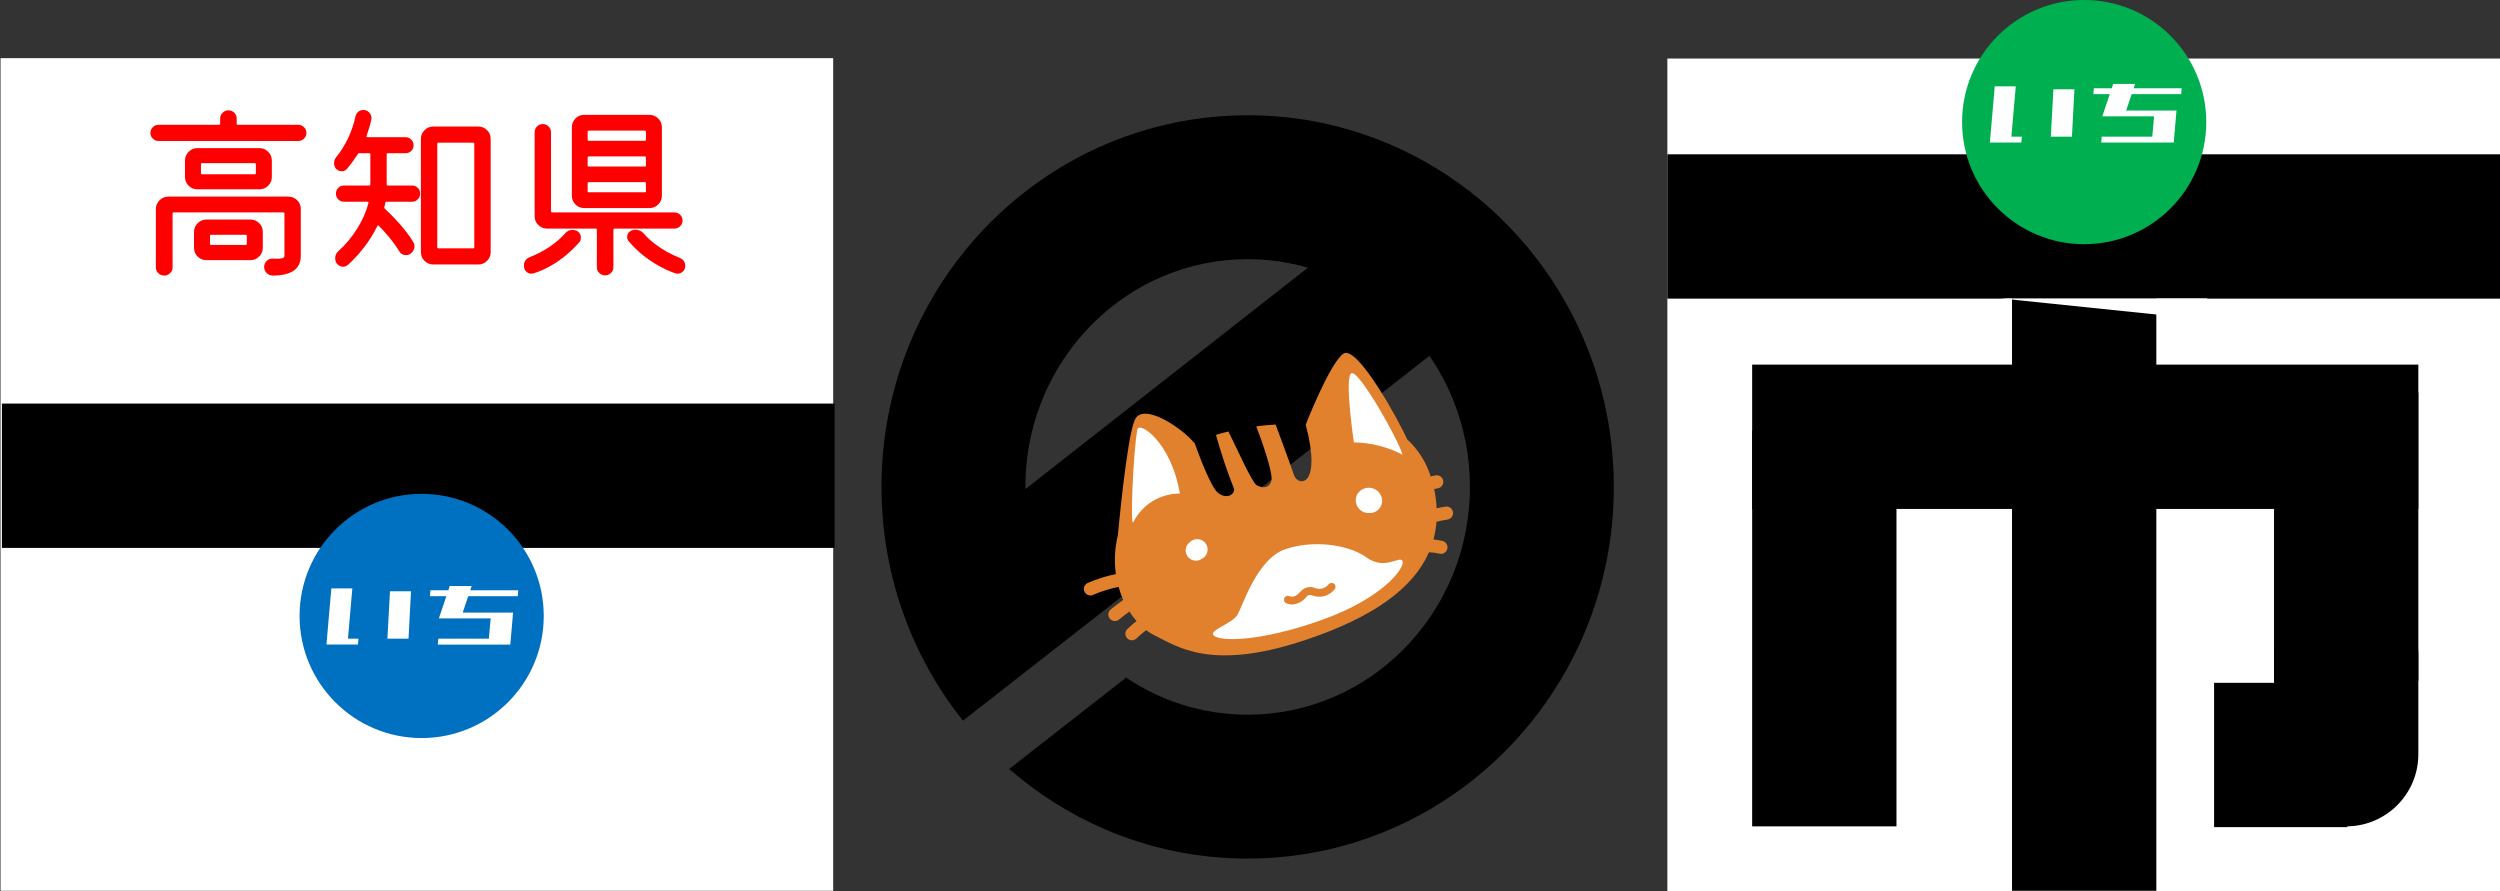
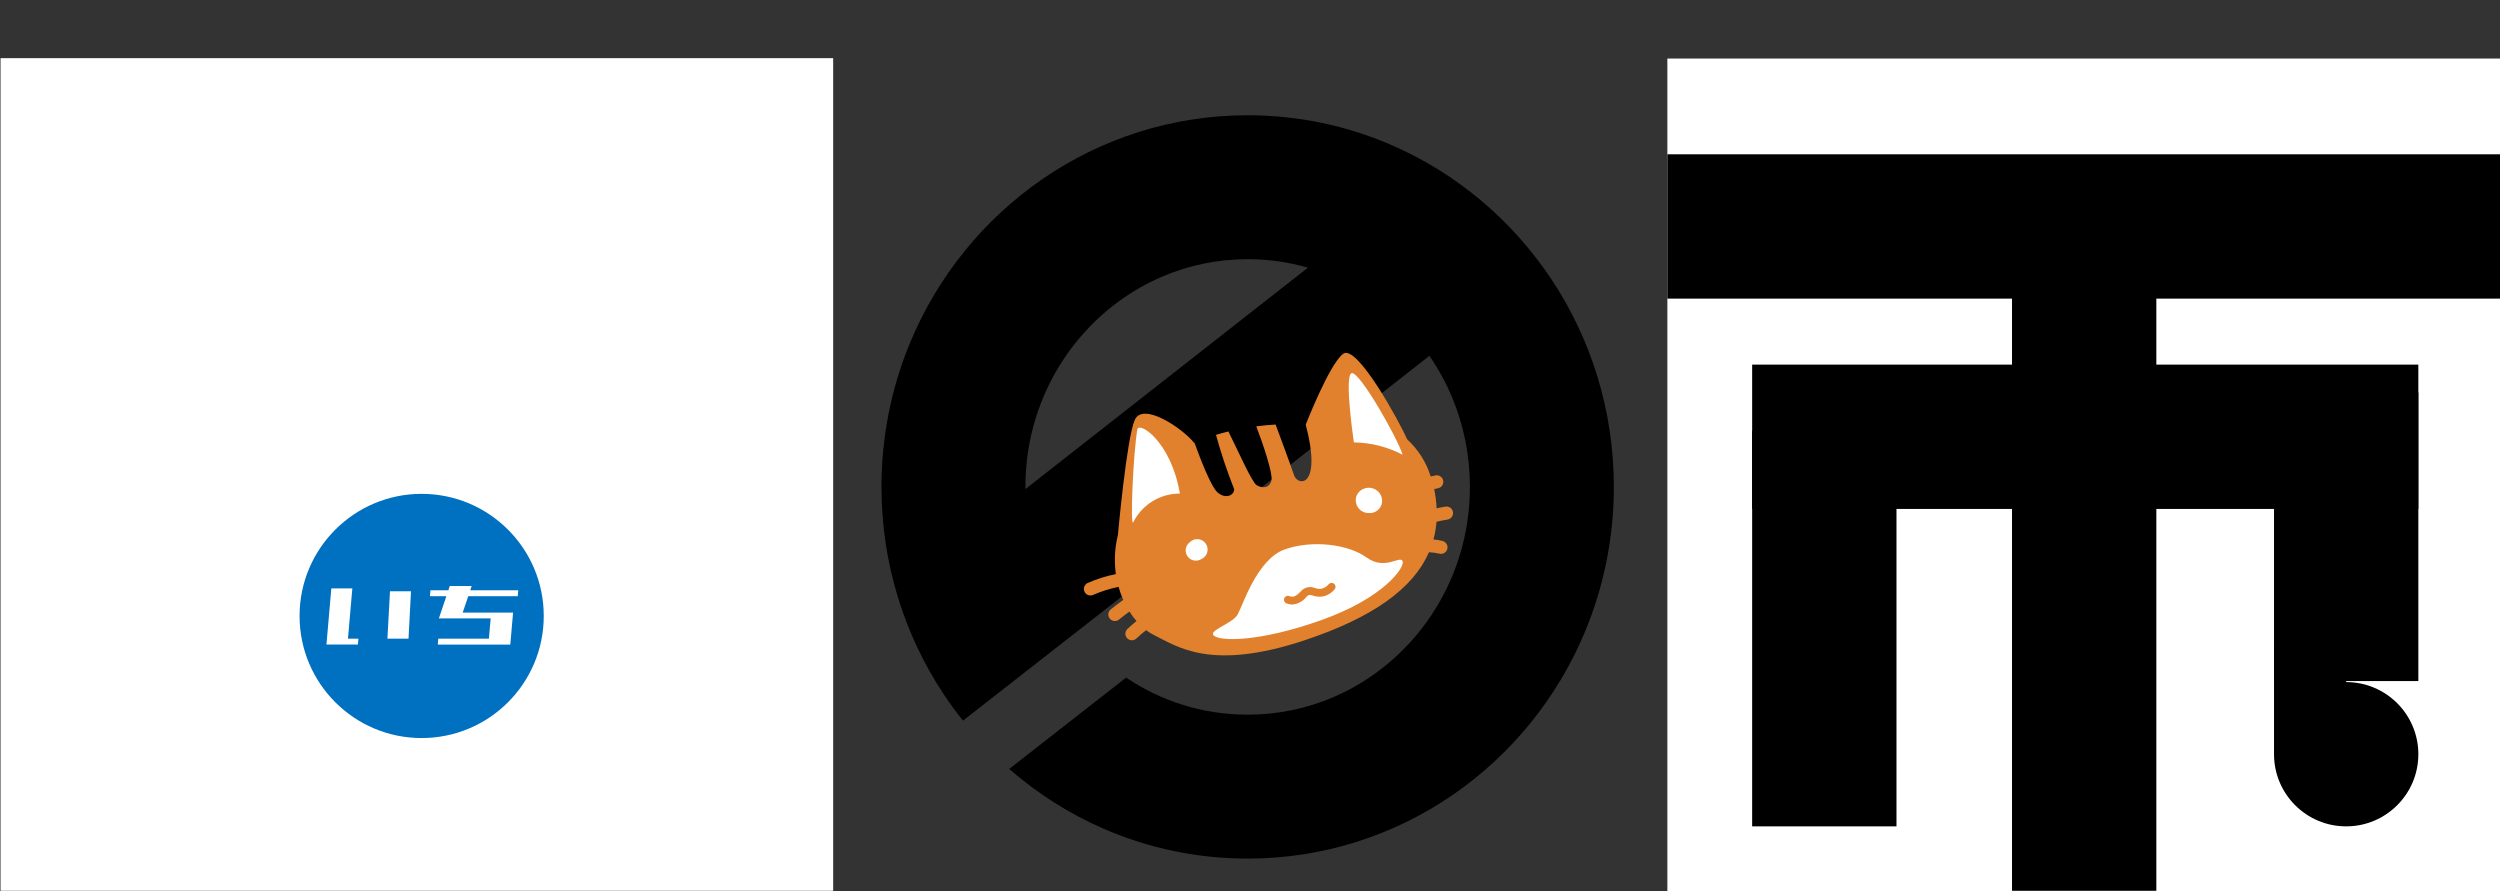
<svg xmlns="http://www.w3.org/2000/svg" id="_レイヤー_1" width="638.34" height="227.55" viewBox="0 0 638.34 227.55">
  <rect x="0" y="0" width="638.34" height="227.55" fill="#333333" stroke="none" />
  <defs>
    <style>.cls-1{fill:#0070c0;}.cls-1,.cls-2,.cls-3,.cls-4{fill-rule:evenodd;}.cls-5,.cls-2{fill:#fff;}.cls-6{clip-path:url(#clippath-2);}.cls-7{clip-path:url(#clippath-1);}.cls-8{clip-path:url(#clippath-4);}.cls-3{fill:#00b050;}.cls-9{clip-path:url(#clippath);}.cls-10{clip-rule:evenodd;}.cls-10,.cls-11{fill:none;}.cls-12{clip-path:url(#clippath-3);}.cls-13{clip-path:url(#clippath-5);}.cls-14{fill:red;}.cls-15{fill:#e2812d;}</style>
    <clipPath id="clippath">
      <polyline class="cls-10" points="71.64 182.97 143.544 182.97 143.544 140.85 71.64 140.85 71.64 182.97" />
    </clipPath>
    <clipPath id="clippath-1">
      <polyline class="cls-10" points="71.64 182.97 143.544 182.97 143.544 140.85 71.64 140.85 71.64 182.97" />
    </clipPath>
    <clipPath id="clippath-2">
      <polyline class="cls-10" points="0 87.69 212.54 87.69 212.54 1.266 0 1.266 0 87.69" />
    </clipPath>
    <clipPath id="clippath-3">
      <polyline class="cls-10" points="0 87.69 212.54 87.69 212.54 1.266 0 1.266 0 87.69" />
    </clipPath>
    <clipPath id="clippath-4">
      <polyline class="cls-10" points="496.37 54.78 568.37 54.78 568.37 12.66 496.37 12.66 496.37 54.78" />
    </clipPath>
    <clipPath id="clippath-5">
      <polyline class="cls-10" points="496.37 54.78 568.37 54.78 568.37 12.66 496.37 12.66 496.37 54.78" />
    </clipPath>
  </defs>
  <rect class="cls-5" x=".14" y="14.85" width="212.6" height="212.6" />
  <rect class="cls-5" x="425.74" y="14.95" width="212.6" height="212.6" />
-   <rect x=".49" y="103.05" width="212.6" height="36.85" />
  <path class="cls-1" d="m107.66,126.1c-17.21,0-31.17,13.96-31.17,31.18,0,17.21,13.96,31.17,31.17,31.17,17.22,0,31.18-13.96,31.18-31.17,0-17.22-13.96-31.18-31.18-31.18Z" />
  <g class="cls-9">
    <g class="cls-7">
      <path class="cls-5" d="m113.972,152.223l-1.907,5.671h13.223l-.458,5.188h-12.918l-.127,1.5h18.513l.712-8.163h-12.867l1.424-4.196h12.639l.127-1.5h-12.257l.356-1.094h-5.595l-.356,1.094h-4.577l-.127,1.5h4.196Zm-9.663,10.858l.636-12.104h-5.366l-.661,12.104h5.391Zm-12.918,1.5l.127-1.5h-2.67l1.119-12.842h-5.366l-1.246,14.342h8.036Z" />
    </g>
  </g>
  <g class="cls-6">
    <g class="cls-12">
-       <path class="cls-14" d="m146.208,58.698c-.8,0-1.44.305-1.92.912-1.056,1.184-2.352,2.304-3.888,3.36-1.536,1.056-3.248,1.952-5.136,2.688-.992.416-1.488,1.152-1.488,2.208,0,.576.184,1.056.552,1.44.367.384.808.576,1.32.576.16,0,.367-.032.624-.096,1.536-.48,3.031-1.144,4.488-1.992,1.456-.848,2.8-1.8,4.032-2.856,1.232-1.056,2.28-2.095,3.144-3.12.16-.16.264-.344.312-.552.048-.208.072-.408.072-.6,0-.768-.32-1.327-.96-1.68-.384-.192-.768-.288-1.152-.288Zm24.168,5.64c-1.136-.624-2.224-1.336-3.264-2.136-1.04-.799-1.928-1.632-2.664-2.496-.288-.352-.624-.616-1.008-.792-.384-.176-.768-.264-1.152-.264s-.72.065-1.008.192c-.768.353-1.152.912-1.152,1.68,0,.353.127.704.384,1.056.928,1.12,2.032,2.216,3.312,3.288,1.28,1.073,2.664,2.033,4.152,2.88,1.488.847,2.968,1.528,4.44,2.04.096.032.192.056.288.072.096.016.192.024.288.024.511,0,.967-.185,1.368-.552.4-.368.6-.857.6-1.464,0-.928-.464-1.6-1.392-2.016-.992-.384-2.057-.888-3.192-1.512Zm-5.736-17.832c.192,0,.288.096.288.288v2.016c0,.192-.096.288-.288.288h-14.304c-.192,0-.288-.096-.288-.288v-2.016c0-.192.096-.288.288-.288h14.304Zm0-6.576c.192,0,.288.096.288.288v2.016c0,.192-.096.288-.288.288h-14.304c-.192,0-.288-.096-.288-.288v-2.016c0-.192.096-.288.288-.288h14.304Zm-14.304-3.984c-.192,0-.288-.096-.288-.288v-2.016c0-.192.096-.288.288-.288h14.304c.192,0,.288.096.288.288v2.016c0,.192-.096.288-.288.288h-14.304Zm23.352,21.792c.4-.416.6-.896.6-1.44,0-.576-.208-1.063-.624-1.464-.416-.4-.896-.6-1.44-.6h-31.248c-.192,0-.288-.096-.288-.288v-20.16c0-.608-.208-1.111-.624-1.512-.416-.4-.912-.6-1.488-.6-.576,0-1.064.208-1.464.624-.4.416-.6.912-.6,1.488v21.408c0,.896.312,1.648.936,2.256.624.608,1.368.912,2.232.912h12.432c.192,0,.288.096.288.288v9.6c0,.576.208,1.063.624,1.464.416.4.912.6,1.488.6.576,0,1.072-.208,1.488-.624.416-.416.624-.896.624-1.44v-9.6c0-.192.096-.288.288-.288h15.312c.576,0,1.063-.208,1.464-.624Zm-5.616-5.544c.624-.624.936-1.368.936-2.232v-17.472c0-.896-.32-1.648-.96-2.256-.64-.608-1.376-.912-2.208-.912h-16.656c-.896,0-1.648.312-2.256.936-.608.624-.912,1.368-.912,2.232v17.472c0,.896.312,1.649.936,2.256.624.608,1.368.912,2.232.912h16.656c.864,0,1.608-.312,2.232-.936Zm-56.424-15.48c0-.192.096-.288.288-.288h8.88c.192,0,.288.096.288.288v26.4c0,.192-.096.288-.288.288h-8.88c-.192,0-.288-.096-.288-.288v-26.4Zm-3.24-3.48c-.624.624-.936,1.368-.936,2.232v28.896c0,.896.312,1.648.936,2.256.624.608,1.368.912,2.232.912h11.472c.896,0,1.648-.312,2.256-.936.607-.624.912-1.368.912-2.232v-28.896c0-.896-.312-1.648-.936-2.256-.624-.607-1.368-.912-2.232-.912h-11.472c-.864,0-1.608.312-2.232.936Zm-9.672,6.168c0-.192.096-.288.288-.288h4.56c.544,0,1.016-.192,1.416-.576.4-.384.6-.864.6-1.44s-.2-1.063-.6-1.464c-.401-.4-.872-.6-1.416-.6h-9.792c-.224,0-.288-.112-.192-.336.256-.736.488-1.456.696-2.16.208-.704.376-1.36.504-1.968.031-.096.048-.24.048-.432,0-.544-.2-1.024-.6-1.44-.401-.416-.905-.624-1.512-.624-.448,0-.864.152-1.248.456-.384.304-.624.696-.72,1.176-.416,1.92-1.04,3.768-1.872,5.544-.833,1.776-1.872,3.432-3.12,4.968-.32.416-.48.896-.48,1.44,0,.576.176,1.056.528,1.44.384.416.864.624,1.44.624.544,0,.976-.192,1.296-.576.544-.64,1.048-1.28,1.512-1.92.464-.64.904-1.28,1.32-1.92.031-.128.144-.192.336-.192h2.544c.192,0,.288.096.288.288v7.68c0,.192-.096.288-.288.288h-6.48c-.576,0-1.056.208-1.44.624-.384.416-.576.896-.576,1.44,0,.544.192,1.024.576,1.44.384.416.864.624,1.44.624h6.048c.224,0,.304.113.24.336-.544,2.144-1.496,4.312-2.856,6.504-1.36,2.192-2.984,4.136-4.872,5.832-.512.416-.768,1.008-.768,1.776,0,.224.031.448.096.672.064.224.16.432.288.624.48.576,1.024.864,1.632.864.448,0,.88-.176,1.296-.528,1.312-1.184,2.632-2.616,3.96-4.296,1.327-1.68,2.488-3.528,3.48-5.544.096-.224.223-.256.384-.096.832.833,1.72,1.816,2.664,2.952.943,1.136,1.8,2.328,2.568,3.576.384.64.943.96,1.68.96.448,0,.832-.112,1.152-.336.703-.512,1.056-1.152,1.056-1.92,0-.352-.112-.72-.336-1.104-.545-.928-1.232-1.912-2.064-2.952-.833-1.04-1.704-2.04-2.616-3-.912-.96-1.768-1.808-2.568-2.544-.096-.064-.144-.192-.144-.384.064-.16.12-.344.168-.552.048-.208.088-.408.12-.6.064-.16.16-.24.288-.24h6.576c.544,0,1.016-.208,1.416-.624.4-.416.6-.896.6-1.44,0-.576-.2-1.063-.6-1.464-.401-.4-.872-.6-1.416-.6h-6.24c-.192,0-.288-.096-.288-.288v-7.68Zm-45.12,20.832c0-.192.096-.288.288-.288h8.832c.192,0,.288.096.288.288v2.016c0,.192-.096.288-.288.288h-8.832c-.192,0-.288-.096-.288-.288v-2.016Zm-3.144-3.24c-.624.624-.936,1.368-.936,2.232v4.032c0,.896.312,1.648.936,2.256.624.608,1.368.912,2.232.912h11.232c.864,0,1.608-.312,2.232-.936.624-.624.936-1.368.936-2.232v-4.032c0-.896-.312-1.648-.936-2.256-.624-.607-1.368-.912-2.232-.912h-11.232c-.864,0-1.608.312-2.232.936Zm-9.744-5.856c-.624.624-.936,1.368-.936,2.232v14.88c0,.576.208,1.072.624,1.488.416.416.928.624,1.536.624.576,0,1.072-.208,1.488-.624.415-.416.624-.912.624-1.488v-13.728c0-.192.096-.288.288-.288h27.984c.192,0,.288.096.288.288v10.8c0,.32-.2.528-.6.624-.401.096-1.192.128-2.376.096-.608-.031-1.128.161-1.56.576-.432.416-.648.928-.648,1.536,0,.607.208,1.12.624,1.536.416.415.912.64,1.488.672,4.832,0,7.248-1.68,7.248-5.04v-11.952c0-.896-.312-1.648-.936-2.256-.624-.607-1.368-.912-2.232-.912h-30.672c-.864,0-1.608.312-2.232.936Zm24.6-6.936c0,.192-.096.288-.288.288h-13.44c-.192,0-.288-.096-.288-.288v-2.256c0-.192.096-.288.288-.288h13.44c.192,0,.288.096.288.288v2.256Zm3.168,3.192c.608-.624.912-1.368.912-2.232v-4.176c0-.864-.312-1.608-.936-2.232-.624-.624-1.368-.936-2.232-.936h-15.84c-.896,0-1.649.32-2.256.96-.608.64-.912,1.376-.912,2.208v4.176c0,.896.312,1.648.936,2.256.624.608,1.368.912,2.232.912h15.84c.896,0,1.648-.312,2.256-.936Zm-8.064-17.112c0-.607-.208-1.111-.624-1.512-.416-.4-.912-.6-1.488-.6-.576,0-1.073.208-1.488.624-.416.416-.624.912-.624,1.488v1.296c0,.192-.096.288-.288.288h-15.456c-.576,0-1.064.208-1.464.624-.401.416-.6.896-.6,1.44,0,.545.199,1.025.6,1.44.4.416.888.624,1.464.624h35.712c.544,0,1.024-.199,1.44-.6.416-.4.624-.888.624-1.464s-.208-1.064-.624-1.464c-.416-.4-.896-.6-1.44-.6h-15.456c-.192,0-.288-.096-.288-.288v-1.296Z" />
-     </g>
+       </g>
  </g>
  <rect x="580.64" y="100.2" width="36.85" height="73.7" />
  <rect x="425.74" y="39.4" width="212.6" height="36.85" />
  <rect x="513.74" y="67.55" width="36.85" height="159.9" />
  <rect x="447.39" y="93.1" width="170.1" height="36.85" />
  <rect x="447.39" y="109.95" width="36.85" height="101.05" />
-   <polygon class="cls-2" points="563.59 81.65 563.59 76.2 510.89 76.2 563.59 81.65" />
-   <rect x="565.34" y="174.35" width="34" height="36.85" />
-   <path class="cls-4" d="m599.06,148.9c-10.17,0-18.42,8.25-18.42,18.42v25.26c0,10.17,8.25,18.42,18.42,18.42,10.18,0,18.43-8.25,18.43-18.42v-25.26c0-10.17-8.25-18.42-18.43-18.42Z" />
-   <path class="cls-3" d="m532.16,0c-17.21,0-31.17,13.96-31.17,31.17,0,17.22,13.96,31.18,31.17,31.18,17.22,0,31.18-13.96,31.18-31.18,0-17.21-13.96-31.17-31.18-31.17Z" />
+   <path class="cls-4" d="m599.06,148.9c-10.17,0-18.42,8.25-18.42,18.42v25.26c0,10.17,8.25,18.42,18.42,18.42,10.18,0,18.43-8.25,18.43-18.42c0-10.17-8.25-18.42-18.43-18.42Z" />
  <g class="cls-8">
    <g class="cls-13">
      <path class="cls-5" d="m538.702,24.033l-1.907,5.671h13.223l-.458,5.188h-12.918l-.127,1.5h18.513l.712-8.163h-12.867l1.424-4.196h12.638l.127-1.5h-12.257l.356-1.093h-5.594l-.356,1.093h-4.577l-.127,1.5h4.196Zm-9.663,10.858l.636-12.104h-5.366l-.661,12.104h5.391Zm-12.918,1.5l.127-1.5h-2.67l1.119-12.842h-5.366l-1.246,14.342h8.036Z" />
    </g>
  </g>
  <polyline class="cls-11" points="-273.86 623.32 916.78 623.32 916.78 -218.6 -273.86 -218.6 -273.86 623.32" />
  <polyline class="cls-11" points="-273.86 -218.6 916.78 -218.6 916.78 623.32 -273.86 623.32 -273.86 -218.6" />
  <path d="m407.895,96.205c-2.719-8.905-6.694-17.252-11.713-24.819-10.038-15.131-24.258-27.185-41.097-34.443-11.219-4.836-23.609-7.516-36.517-7.512-9.678-.001-19.07,1.503-27.889,4.299-8.822,2.794-17.071,6.875-24.529,12.008-14.916,10.269-26.699,24.739-33.769,41.758-4.712,11.34-7.31,23.825-7.308,36.831-.001,9.754,1.458,19.22,4.178,28.124,2.719,8.907,6.693,17.254,11.712,24.821,1.54,2.321,3.189,4.56,4.92,6.73l19.149-14.96,23.597-18.435.039.05,76.31-59.802c2.3,3.338,4.27,6.931,5.847,10.733,2.891,6.969,4.496,14.614,4.498,22.739-.001,6.097-.906,11.919-2.576,17.394-1.67,5.472-4.111,10.595-7.191,15.241-6.162,9.296-14.883,16.647-25.01,21.006-6.759,2.908-14.134,4.511-21.977,4.515-5.882-.001-11.495-.906-16.79-2.583-5.078-1.609-9.857-3.94-14.239-6.88l-29.851,23.321c7.231,6.304,15.424,11.523,24.367,15.378,11.217,4.837,23.607,7.517,36.512,7.513,9.679.001,19.073-1.503,27.893-4.298,8.823-2.795,17.073-6.875,24.533-12.009,14.918-10.27,26.702-24.742,33.772-41.762,4.712-11.342,7.31-23.829,7.307-36.836.001-9.753-1.458-19.217-4.178-28.12Zm-146.058,28.663c-.002-.182-.013-.361-.013-.543.001-6.095.906-11.916,2.576-17.388,1.67-5.471,4.11-10.593,7.191-15.239,6.162-9.295,14.883-16.646,25.007-21.005,6.758-2.907,14.131-4.51,21.971-4.513,5.368.001,10.51.762,15.392,2.167l-72.124,56.521Z" />
  <polygon class="cls-5" points="296.502 109.952 303.766 121.31 302.735 127.426 290.711 134.298 287.667 133.425 289.019 120.357 290.121 108.391 291.986 106.712 296.502 109.952" />
  <polygon class="cls-5" points="343.231 111.719 342.74 95.717 344.378 93.166 347.002 93.852 355.404 106.124 360.705 118.885 356.973 117.903 348.629 115.353 343.231 111.719" />
  <polygon class="cls-5" points="301.252 137.723 304.453 132.923 345.291 120.506 356.189 122.419 360.705 143.624 354.716 151.581 341.953 158.644 323.401 164.829 308.39 165.711 302.735 157.859 300.037 141.661 301.252 137.723" />
  <g id="_パス_1513">
    <path class="cls-15" d="m288.388,156.147c.54.855,1.143,1.668,1.803,2.433-.731.576-1.509,1.242-2.329,2.027-.667.638-.69,1.696-.052,2.363.638.667,1.696.69,2.362.052h0c.785-.753,1.615-1.459,2.485-2.112.604.464,1.252.869,1.934,1.209,5.883,2.876,14.459,9.411,38.699,1.307,17.107-5.717,27.499-13.067,31.576-22.418.881.032,1.757.15,2.615.354.888.25,1.811-.268,2.061-1.157.25-.888-.268-1.811-1.157-2.061-.03-.009-.061-.016-.092-.023-.749-.184-1.51-.312-2.278-.383.398-1.476.656-2.986.77-4.51.853-.207,1.801-.414,2.855-.574.909-.158,1.518-1.024,1.359-1.933-.155-.889-.988-1.494-1.881-1.367-.816.128-1.584.277-2.298.437-.074-1.652-.282-3.295-.621-4.913.306-.075.634-.145.973-.207.907-.172,1.503-1.046,1.331-1.953-.172-.907-1.046-1.503-1.953-1.331-.431.083-.843.172-1.242.271-1.135-3.633-3.206-6.904-6.005-9.483-1.83-4.18-12.813-24.449-16.341-21.834s-9.545,18.047-9.545,18.047h-.027c4.274,16.177-1.984,15.879-2.982,12.933-.894-2.652-3.313-9.193-4.698-12.92-1.733.101-3.383.257-4.938.458,1.785,4.613,4.282,12.183,3.884,13.782-.524,2.091-2.354,2.091-3.793,1.242-1.224-.729-5.116-9.585-7.208-13.709-1.166.282-2.22.576-3.17.861,1.292,4.691,2.837,9.308,4.628,13.831.13,1.437-1.963,2.746-4.183.917-1.712-1.412-4.667-9.218-5.932-12.72l-.081.037c-2.876-3.659-13.076-10.589-15.167-5.883s-4.311,29.419-4.311,29.419c-.808,3.255-.985,6.634-.522,9.955-2.454.49-4.848,1.243-7.141,2.244-.851.358-1.25,1.338-.892,2.189.358.851,1.338,1.25,2.189.892l.05-.023c2.082-.911,4.256-1.595,6.485-2.04.319,1.137.72,2.25,1.201,3.329-.95.683-2.002,1.478-3.178,2.402-.726.572-.85,1.623-.278,2.349.572.726,1.623.85,2.349.278.971-.787,1.87-1.476,2.686-2.066Zm56.663-60.838c1.83-1.046,11.895,16.734,13.074,20.789-3.839-2.002-8.094-3.077-12.423-3.139,0,0-2.485-16.604-.652-17.65h.002Zm4.578,35.688c-1.802.102-3.345-1.275-3.447-3.077-.035-.614.104-1.226.402-1.764.999-1.611,3.115-2.108,4.727-1.108.718.445,1.247,1.14,1.485,1.951.473,1.676-.503,3.418-2.179,3.891-.323.091-.658.13-.993.115l.006-.008Zm-33.597,25.882c1.309-2.352,4.969-14.119,12.032-16.604,7.063-2.485,16.21-1.307,20.913,2.091s8.489-.652,9.152.919-4.837,9.413-20.778,15.068c-15.827,5.613-25.899,5.458-27.466,3.889-1.317-1.309,4.833-3,6.143-5.355l.004-.008Zm-12.227-18.438c1.036-1.04,2.72-1.043,3.76-.007,1.04,1.036,1.043,2.72.007,3.76-.237.238-.517.429-.825.562-1.221.77-2.834.404-3.604-.817-.731-1.159-.442-2.686.662-3.498Zm-13.395-28.756c.393-2.222,8.643,3.089,10.852,16.345-5.037-.025-9.65,2.814-11.898,7.322-.814,1.402-.029-17.573,1.035-23.663l.01-.004Z" />
  </g>
  <g id="_パス_1512">
    <path class="cls-15" d="m328.47,154.066c.481.188.991.288,1.507.294,1.446-.125,2.771-.857,3.646-2.015.528-.563.787-.491,1.644-.257.759.253,1.565.333,2.358.234,1.268-.227,2.41-.91,3.211-1.919.314-.456.198-1.08-.258-1.394-.43-.296-1.015-.212-1.345.193l-.012.017c-.486.586-1.163.982-1.911,1.12-.513.051-1.031-.012-1.516-.186-1.26-.543-2.727-.213-3.634.816-1.509,1.609-2.164,1.528-2.988,1.217-.523-.181-1.094.096-1.275.618-.175.504.076,1.057.571,1.257l-0.0.004Z" />
  </g>
</svg>